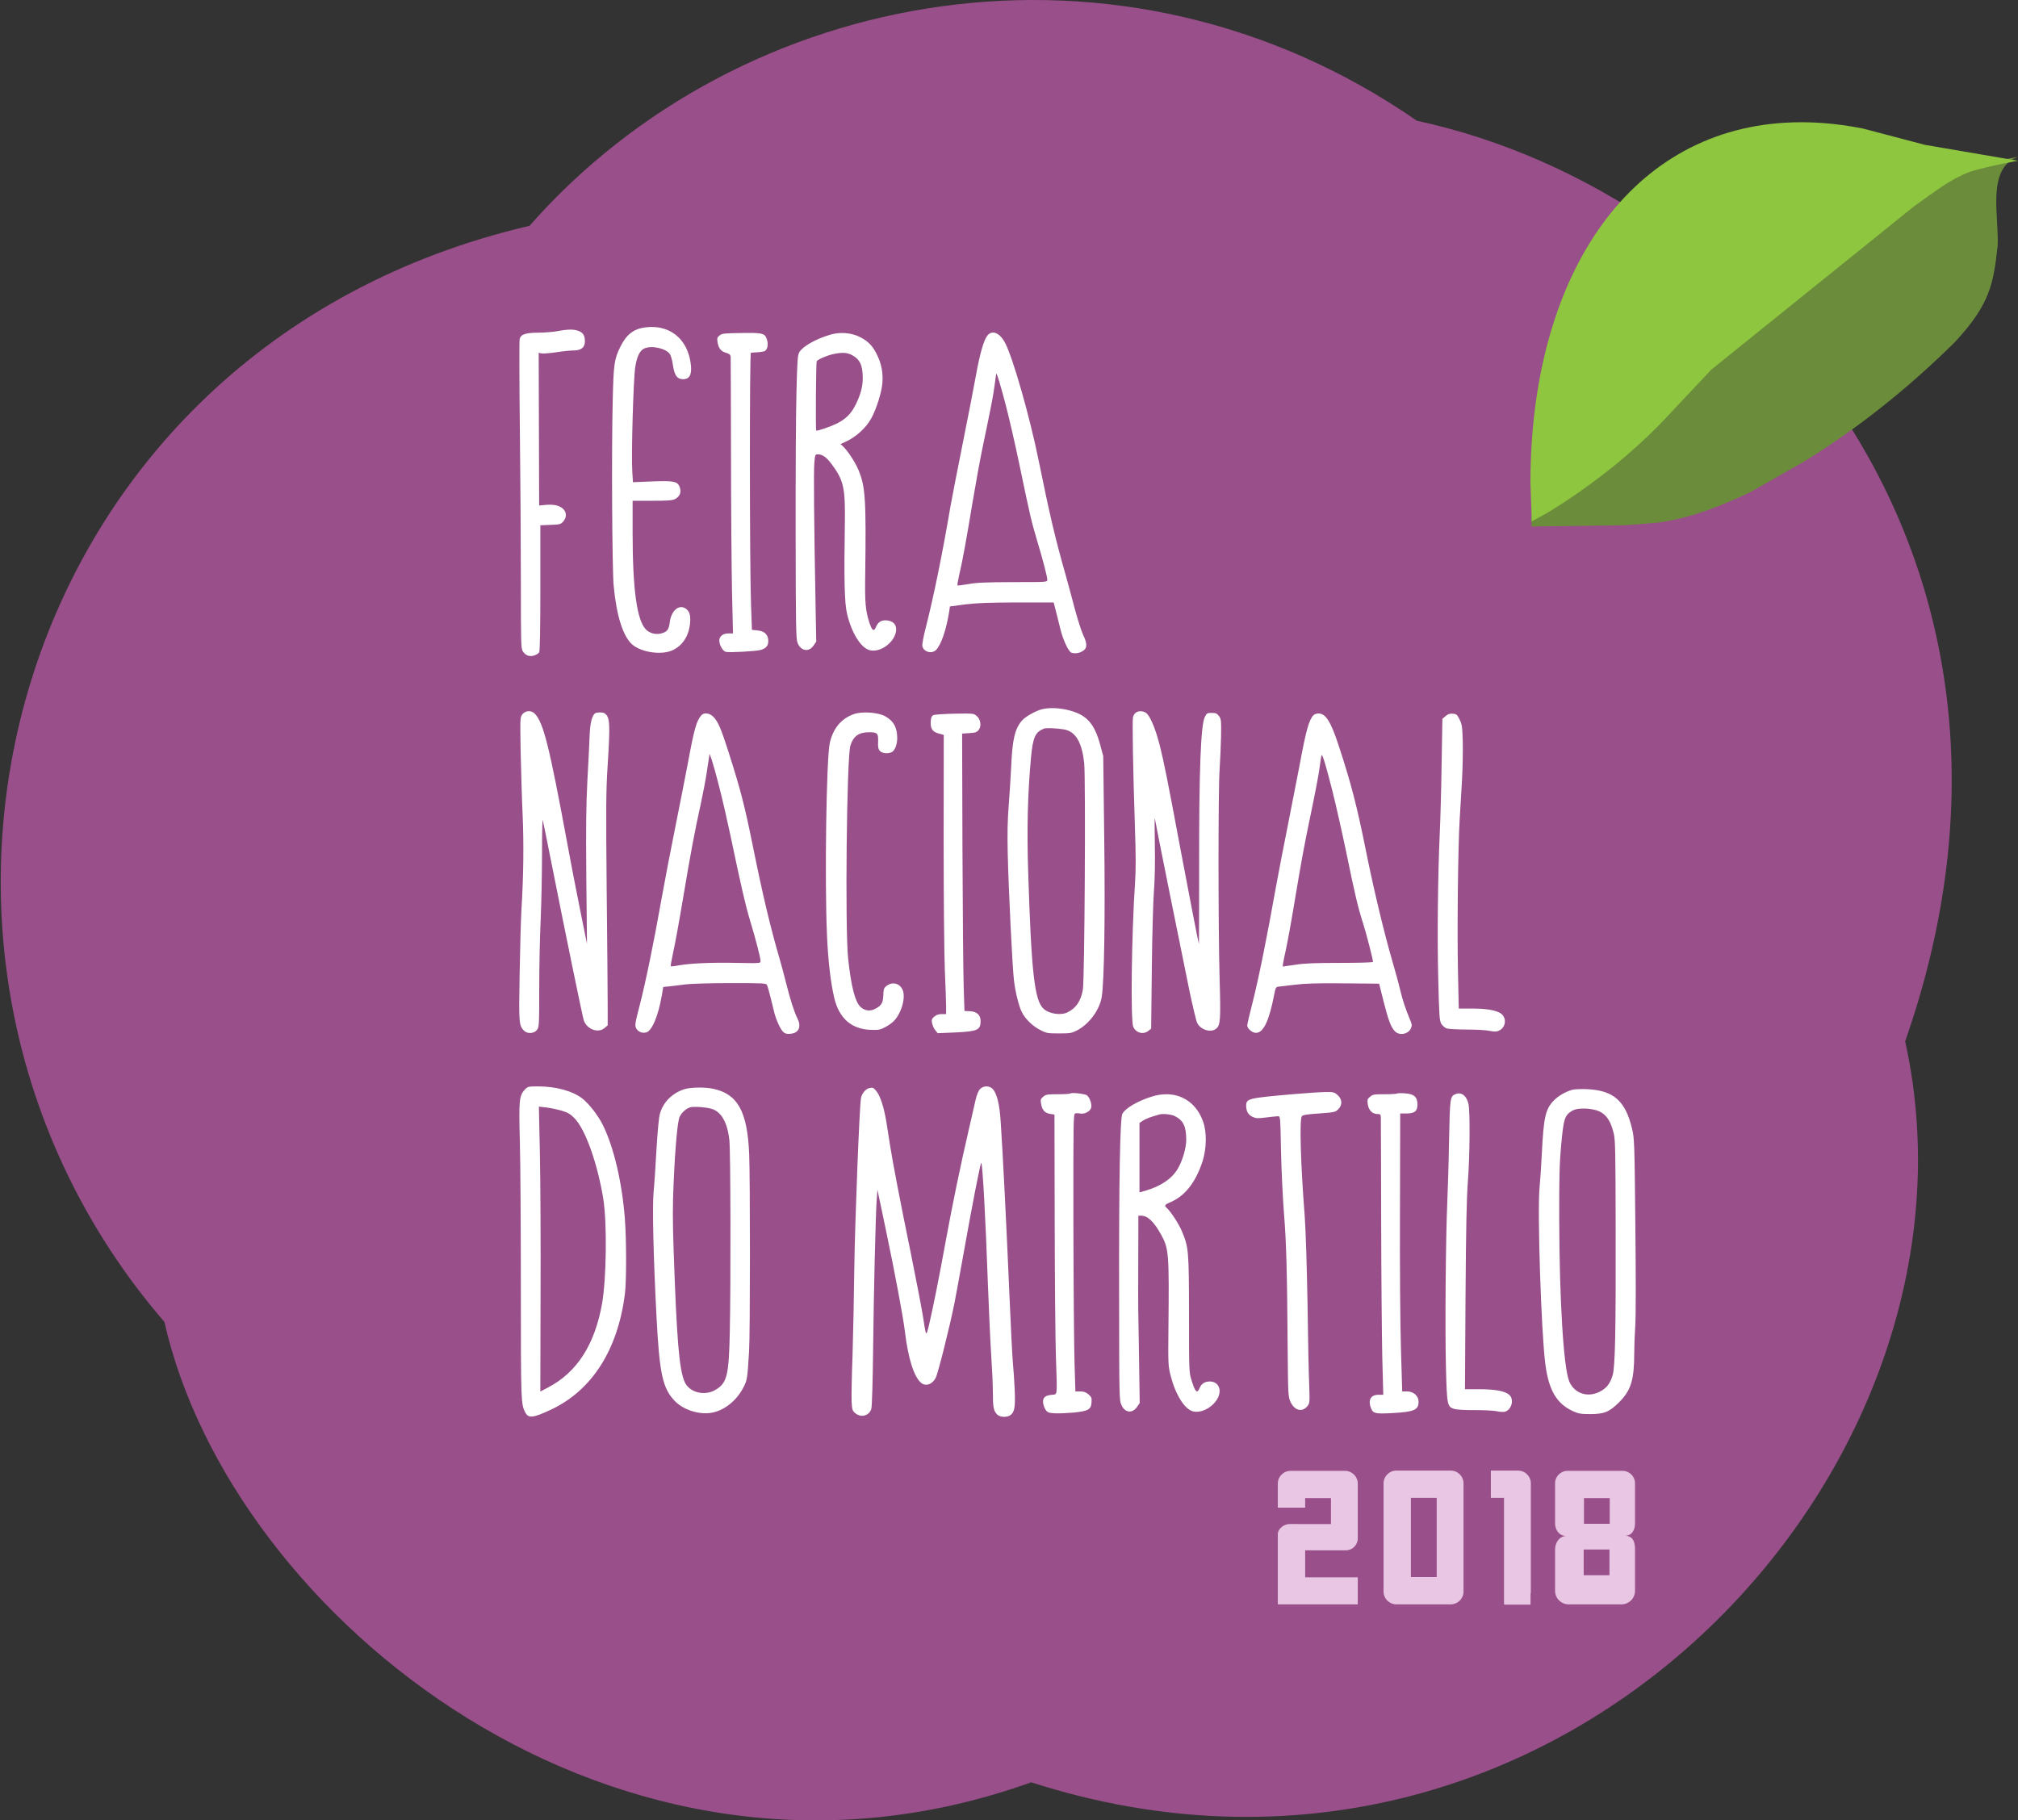
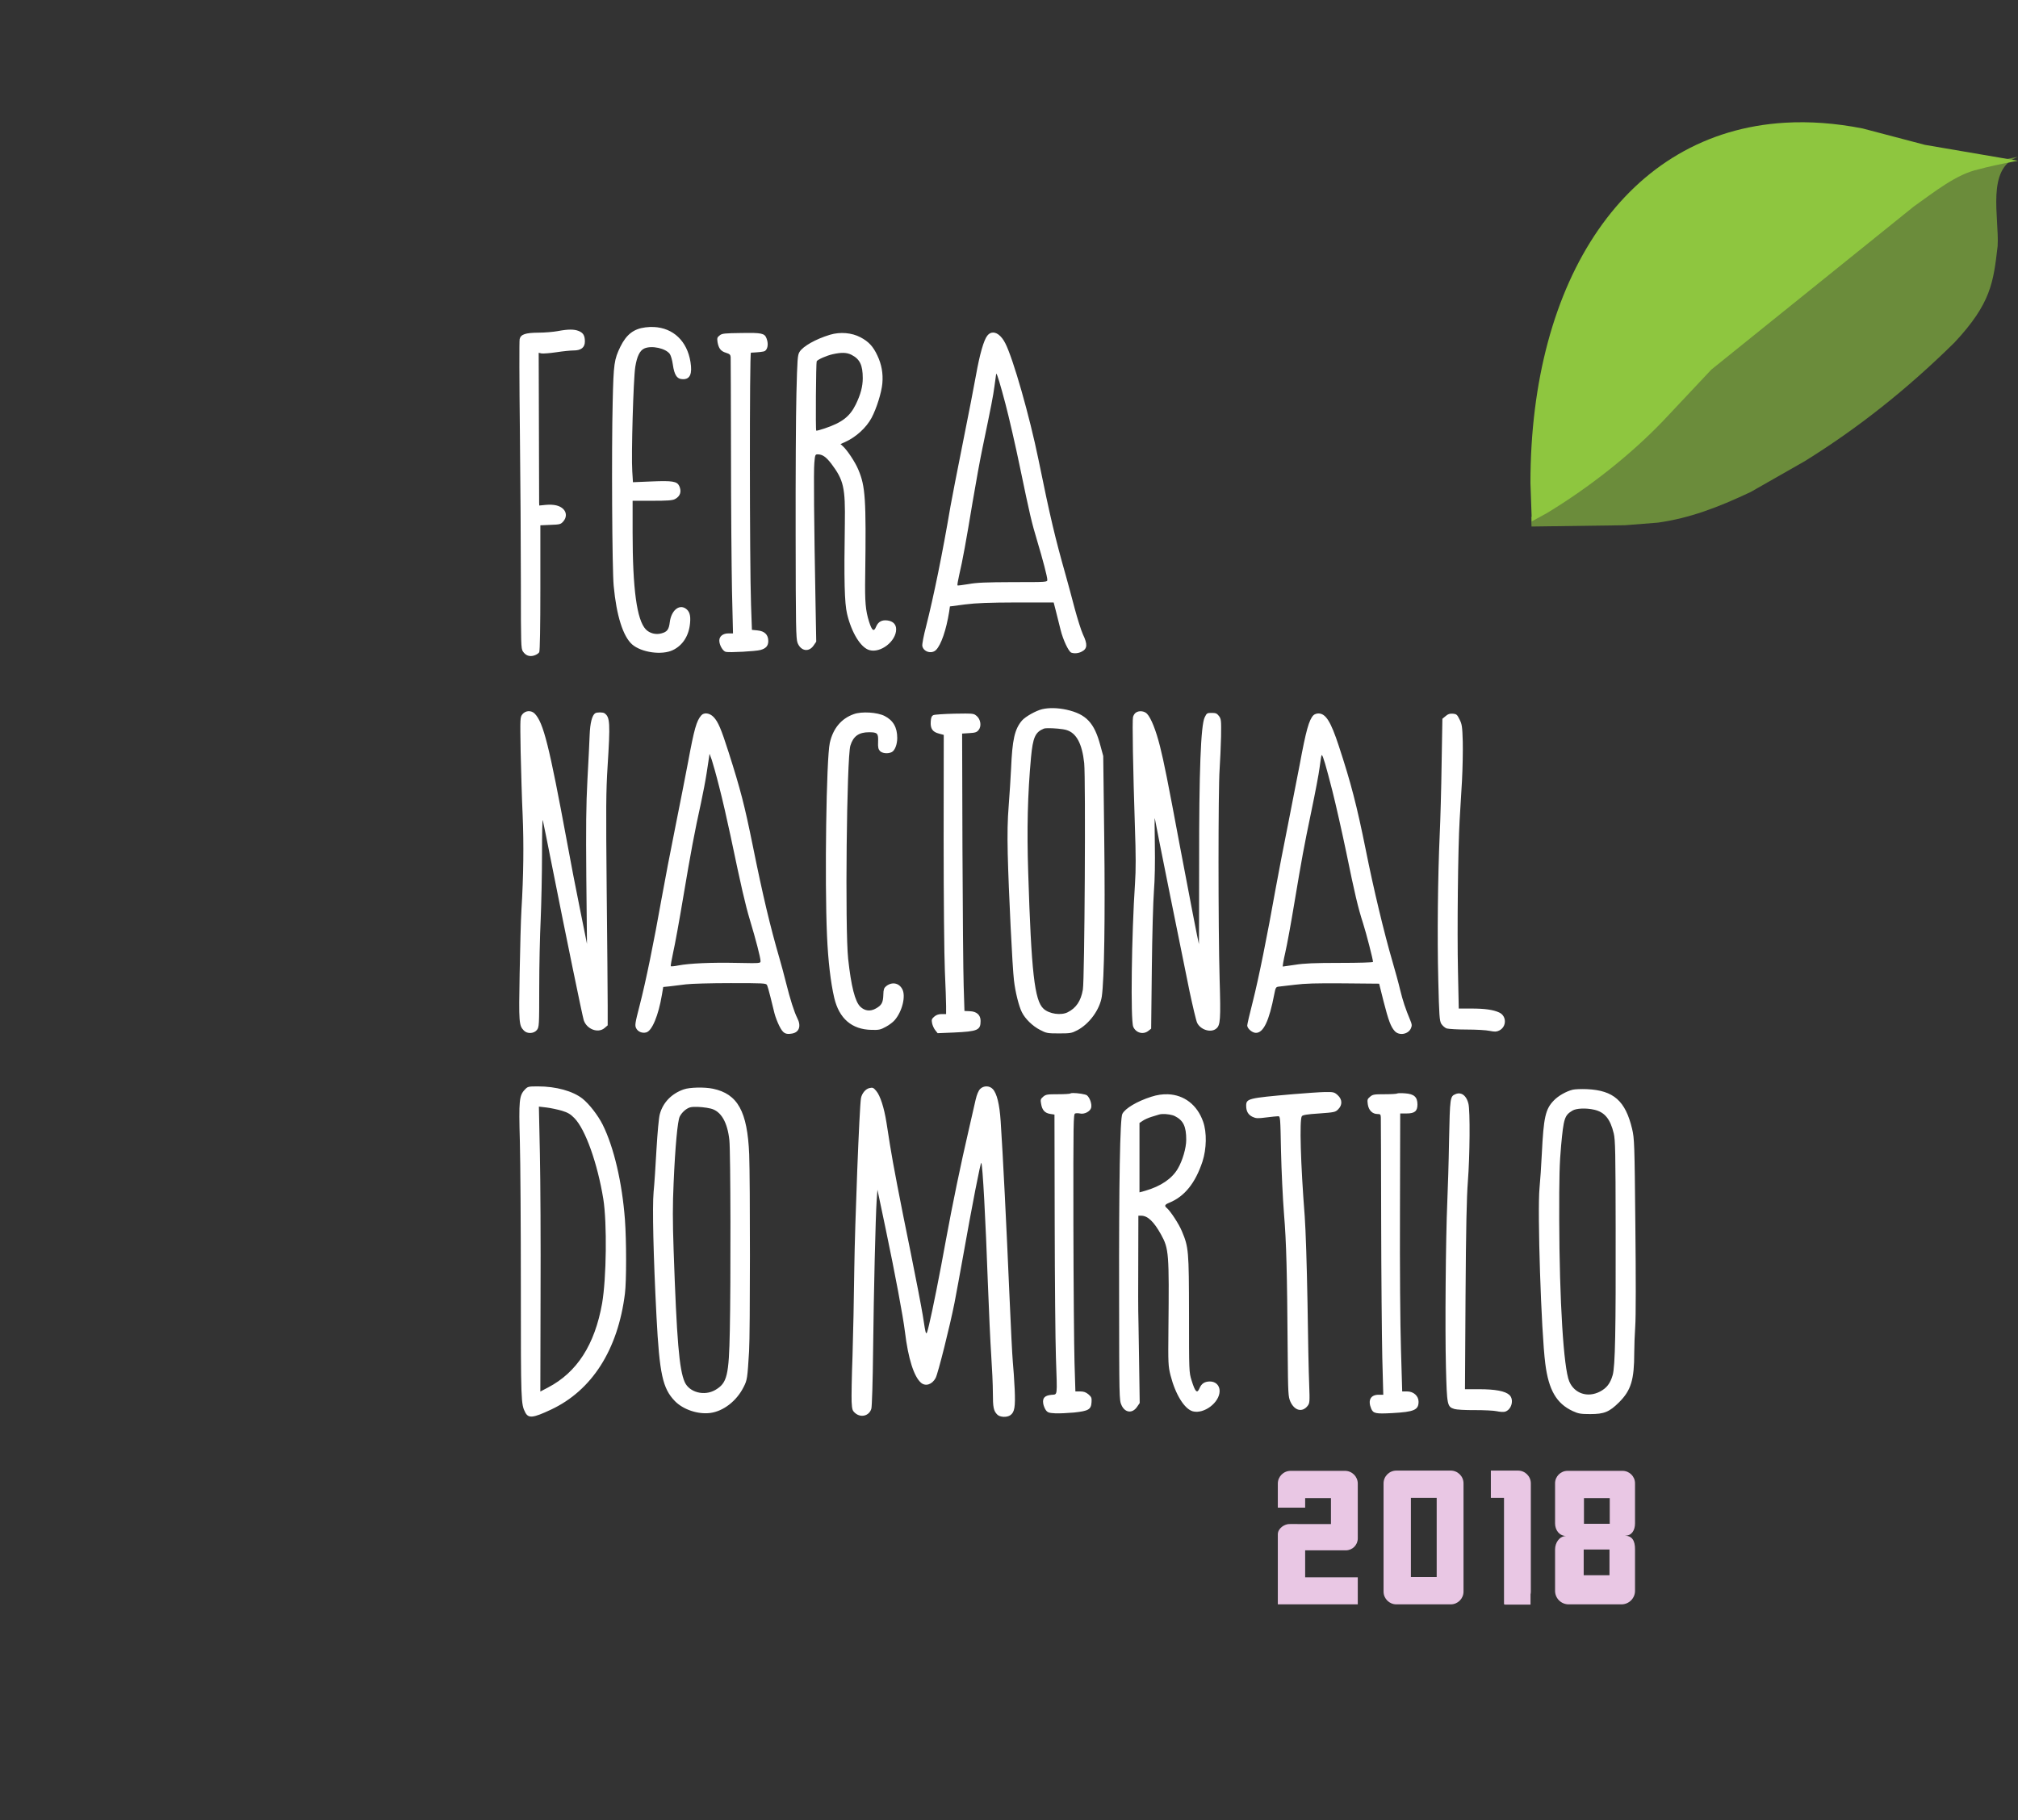
<svg xmlns="http://www.w3.org/2000/svg" width="2740" height="2472" overflow="hidden">
  <rect width="100%" height="100%" fill="#333333" stroke="none" />
  <defs>
    <clipPath id="clip0">
      <rect x="835" y="7" width="2740" height="2472" />
    </clipPath>
  </defs>
  <g clip-path="url(#clip0)" transform="translate(-835 -7)">
-     <path d="M2758.83 170.984C2357.21-107.118 1841.18-12.892 1553.98 313.623 842.969 479.698 625.307 1299.79 1058.24 1802.13 1148.36 2201.79 1673.24 2629.2 2235.11 2427.29 2948.26 2656.42 3550.4 2003.25 3421.78 1421.03 3650.97 766.807 3217.23 269.913 2758.83 170.984Z" fill="#994F8A" fill-rule="evenodd" />
    <path d="M3574.97 220 3575 220.004C3531.39 235.685 3549.68 302.169 3547.34 341.192 3541.58 390.313 3538.57 418.839 3488.8 472.08 3423.73 536.231 3357.11 588.798 3285.46 633.255L3277.34 637.88 3212 675.137C3166.23 696.714 3128.96 710.568 3086.28 716.699L3043 720.119 3041.28 720.255 2914.46 722 2914 709.045 2934.95 697.583C2993.13 662.313 3048.4 618.547 3092.07 573.236L3158.09 503.211 3433.18 282.151C3461.6 262.013 3491.4 238.099 3521.2 231.691 3533.35 228.258 3550.66 224.611 3569.69 220.964Z" fill="#6B8C3B" fill-rule="evenodd" />
    <path d="M3258.67 173.645C3291.85 171.686 3327.06 174.156 3364.13 181.461L3448.7 203.716 3575 225.299 3569.72 226.264C3550.72 229.916 3533.43 233.568 3521.3 237.005 3491.53 243.422 3461.77 267.368 3433.38 287.533L3158.64 508.89 3092.7 579.009C3049.09 624.38 2993.88 668.205 2935.78 703.522L2914.85 715 2913 662.85C2913.05 386.327 3043.01 186.386 3258.67 173.645Z" fill="#8EC63F" fill-rule="evenodd" />
    <path d="M873.329 411.187C871.466 411.107 869.822 410.873 868.613 410.46 867.857 410.16 863.323 408.809 858.789 407.458 854.256 406.108 848.664 403.556 846.397 401.905L842.165 399.054 842.165 351.928 842.165 304.802 850.175 307.053C871.031 313.057 886.295 323.412 894.154 336.92 900.653 347.876 905.64 365.135 905.64 376.241 905.64 394.401 901.711 402.506 890.225 408.359 886.484 410.272 878.918 411.426 873.329 411.187ZM1442.59 418.599C1437.24 418.374 1432.63 417.436 1430.06 415.86 1419.33 409.406 1418.12 405.654 1414.65 368.434 1412.53 345.321 1411.93 326.11 1412.08 267.878 1412.38 157.868 1417.97 66.468 1425.68 48.158 1432.63 31.649 1450.62 25.646 1467.24 34.2 1476.46 39.003 1481.3 45.156 1484.62 56.563 1488.1 68.119 1489 117.796 1488.7 256.622 1488.55 359.129 1488.25 375.788 1486.13 384.793 1481.45 404.453 1473.74 413.909 1459.53 417.06 1454.02 418.336 1447.93 418.824 1442.59 418.599ZM237.046 420.901C234.864 420.81 233.05 420.585 231.841 420.21 226.551 418.559 220.809 413.456 217.937 407.753 215.066 402.35 211.74 367.08 209.625 317.403 208.264 287.687 208.264 266.075 209.625 226.603 213.857 103.986 217.181 64.064 224.738 47.105 231.085 33.147 251.337 27.895 266.148 36.449 282.319 45.904 284.737 55.66 285.946 117.794 287.306 181.579 287.004 360.627 285.342 375.485 282.773 399.948 274.158 414.957 260.254 418.559 253.453 420.247 243.591 421.176 237.046 420.901ZM26.688 421.262 28.048 357.327C28.803 322.208 29.257 235.16 28.955 163.871L28.652 34.35 38.929 39.753C78.375 60.315 102.556 97.835 112.53 154.116 118.424 188.335 119.331 263.076 114.193 295.644 106.334 343.97 89.861 390.496 74.898 405.654 69.609 411.057 66.133 413.158 57.821 415.709 52.229 417.36 42.859 419.311 37.116 420.062ZM880.942 438.019C902.741 437.147 920.565 423.78 928.612 400.705 933.751 386.147 933.297 364.084 927.705 346.675 918.033 317.559 903.524 299.249 882.517 290.694 876.321 288.143 875.716 286.492 879.343 283.49 884.18 279.438 895.514 262.179 899.595 252.423 908.965 230.211 909.267 226.159 909.419 139.561 909.419 61.669 909.419 60.618 912.894 49.512 917.882 33.453 920.451 31.052 923.776 39.006 926.345 45.16 930.728 48.011 937.831 48.011 945.539 48.011 950.98 42.758 950.98 35.104 950.98 19.496 929.821 3.437 914.557 7.489 903.222 10.641 890.981 30.302 884.331 56.266 881.157 69.173 881.006 72.025 881.459 118.55 882.517 222.407 882.064 228.26 871.485 247.471 861.661 265.18 853.349 273.135 844.432 273.135L840.654 273.135 840.503 209.05C840.351 173.63 840.351 144.364 840.503 143.764 840.503 143.163 841.107 114.798 841.56 80.729L842.467 18.745 838.84 13.492C832.493 4.187 822.367 5.388 817.682 16.044 814.659 22.647 814.659 25.799 814.508 162.674 814.206 319.36 815.717 405.207 818.891 411.36 822.669 418.865 838.84 428.47 858.034 434.623 865.968 437.212 873.676 438.31 880.942 438.019ZM1276.94 439.16C1282.34 438.59 1286.76 433.609 1288.8 425.167 1291.22 416.012 1290.76 353.728 1288.04 319.659 1286.38 298.198 1285.48 256.925 1284.87 164.024L1284.11 37.505 1303.61 37.505C1325.22 37.505 1338.82 34.953 1344.42 29.7 1351.22 23.397 1347.29 9.139 1338.07 6.888 1336.1 6.438 1331.12 6.738 1327.19 7.638 1323.26 8.539 1309.81 9.139 1297.26 9.139 1284.87 8.989 1272.48 9.739 1269.76 10.64 1259.93 13.792 1259.63 15.142 1258.27 67.521 1256.91 119.3 1257.97 242.667 1260.08 291.144 1260.84 308.103 1262.05 346.224 1262.5 375.94 1263.71 433.422 1263.86 435.223 1271.27 438.224 1273.23 439.05 1275.14 439.35 1276.94 439.16ZM1195.73 439.539C1197.67 439.576 1200.24 439.501 1202.96 439.276 1215.05 438.376 1219.59 434.324 1219.59 424.118 1219.59 415.113 1215.81 411.961 1204.78 411.961L1196.16 411.961 1195.86 279.889C1195.56 203.197 1196.16 124.103 1197.22 91.236L1198.88 34.505 1205.53 34.505C1214.3 34.505 1221.1 28.351 1221.1 20.547 1221.1 9.291 1215.05 6.739 1185.43 5.088 1162.76 3.888 1159.59 4.488 1156.72 11.242 1152.03 22.648 1155.96 30.002 1166.99 30.002L1173.19 30.002 1171.83 80.73C1171.22 108.495 1170.47 192.091 1170.32 266.382 1170.17 340.672 1170.02 403.707 1169.86 406.408 1169.71 410.611 1169.26 411.211 1165.33 411.211 1158.53 411.211 1153.39 416.164 1152.18 424.268 1151.28 430.571 1151.58 431.622 1155.2 434.624 1158.83 437.776 1160.65 438.076 1175.15 438.076 1184.07 438.076 1191.63 438.526 1192.23 439.126 1192.46 439.351 1193.78 439.501 1195.73 439.539ZM752.25 439.719C758.116 439.726 768.828 438.15 770.868 436.575 774.797 433.273 777.669 424.868 776.611 419.915 775.402 414.663 767.24 410.46 761.195 411.961 759.079 412.412 756.208 412.412 754.848 411.961 752.43 411.211 752.278 402.506 752.43 262.179 752.581 180.384 753.336 95.588 753.941 73.976L755.15 34.504 761.649 34.504C766.334 34.504 769.356 33.454 772.832 30.602 776.913 27 777.517 25.799 777.064 19.796 776.46 9.891 772.832 7.94 753.185 5.838 744.42 5.088 732.934 4.488 727.644 4.788 719.332 5.238 717.518 5.838 715.1 8.99 713.589 11.091 711.926 15.143 711.473 17.995 710.264 25.499 713.438 28.951 722.354 29.852 731.271 30.902 730.516 25.499 728.702 81.03 727.946 102.942 727.191 185.937 727.039 265.631L726.737 410.46 720.843 411.361C713.589 412.561 709.962 416.614 708.602 425.018 707.544 430.571 707.846 431.622 711.473 434.774 715.1 437.775 716.914 438.075 731.422 438.075 740.339 438.075 747.896 438.526 748.5 439.126 748.878 439.539 750.295 439.717 752.25 439.719ZM1093.87 441.072C1105.66 441.222 1106.72 440.922 1111.26 436.87 1117.6 431.167 1117.9 423.513 1112.01 417.659 1108.23 413.757 1106.87 413.457 1086.02 411.956 1069.39 410.906 1063.65 409.855 1062.59 408.204 1059.27 403.102 1060.93 343.819 1066.52 272.38 1067.88 253.47 1069.39 206.494 1070.3 155.316 1070.9 108.19 1071.96 58.362 1072.57 44.255 1073.47 19.791 1073.32 18.591 1070.3 14.689 1063.04 5.684 1052.62 8.385 1047.02 20.692 1044.15 27.446 1043.85 30.747 1043.4 88.529 1042.64 196.438 1041.58 237.111 1038.41 275.381 1036.75 296.093 1034.93 334.364 1034.33 360.628 1033.42 407.154 1033.42 408.204 1030.4 408.204 1028.74 408.204 1021.33 407.454 1014.23 406.553 1002.74 405.053 1000.32 405.203 995.791 407.304 989.745 410.155 987.025 414.958 987.025 422.462 987.025 432.218 989.896 432.818 1049.74 438.071 1067.28 439.572 1087.07 440.922 1093.87 441.072ZM1438.45 444.994C1441.96 445.126 1446.01 445.126 1449.71 444.976 1485.98 443.325 1502 429.067 1511.07 390.946 1514.09 378.039 1514.39 371.735 1515.45 260.374 1516.21 189.536 1516.21 135.356 1515.3 123.049 1514.54 111.943 1513.94 95.734 1513.94 87.029 1513.94 50.109 1509.56 36.001 1493.39 19.792 1480.09 6.585 1473.13 3.734 1454.24 3.734 1441.09 3.734 1438.07 4.334 1430.51 7.786 1408.45 17.991 1397.72 36.302 1393.19 72.021 1387.59 115.095 1382.3 279.135 1385.33 310.652 1386.23 320.107 1387.74 341.419 1388.5 358.078 1390.92 406.705 1393.34 417.961 1404.82 429.667 1410.87 435.971 1421.45 441.974 1430.36 444.225 1431.95 444.6 1434.94 444.863 1438.45 444.994ZM241.872 447.093C249.335 447.262 257.231 446.774 262.974 445.573 296.677 438.52 309.825 414.807 312.243 356.425 313.603 321.305 313.603 112.691 312.092 89.278 309.825 51.908 309.523 49.957 304.687 40.501 295.165 21.441 277.03 7.483 259.196 5.232 242.571 3.131 222.622 9.884 211.438 21.291 194.663 38.55 190.431 58.061 186.35 136.554 182.119 218.799 180.607 284.985 182.421 305.096 183.479 315.152 185.141 341.266 186.35 363.178 187.711 385.991 189.524 406.402 190.884 411.055 195.116 426.813 206.904 438.97 223.378 444.673 227.383 446.099 234.41 446.924 241.872 447.093ZM25.479 448.727C49.962 448.727 72.783 442.424 85.931 432.068 94.999 424.864 106.939 409.406 113.286 396.799 128.55 366.032 139.734 318.156 143.512 267.878 145.628 239.213 145.628 183.682 143.512 167.323 133.991 91.081 98.777 35.851 43.01 9.737 18.678-1.67 12.632-2.27 8.25 5.835 2.355 17.391 2.204 19.342 2.204 174.827 2.204 257.373 1.6 347.272 0.844 374.437-0.667 429.517-0.063 436.271 7.494 444.225 11.574 448.577 12.179 448.727 25.479 448.727ZM634.468 448.747C637.585 448.728 640.683 447.527 642.95 445.126 648.542 439.273 652.169 424.415 653.681 401.452 656.703 356.728 661.539 259.924 665.771 161.32 667.434 122.449 669.398 83.728 670.154 75.023 671.061 66.318 672.119 49.359 672.723 37.352 673.781 13.339 672.572 6.285 666.829 2.233 662.144-1.069 652.774-0.618 649.147 2.984 644.008 8.086 643.101 12.739 643.101 32.7 643.101 43.206 642.043 66.318 640.834 84.028 639.625 101.738 637.661 145.712 636.3 181.581 633.278 266.978 629.197 343.07 627.384 344.871 626.326 345.922 615.142 288.44 602.145 215.35 598.82 196.44 593.681 168.975 590.961 154.567 584.765 123.35 568.745 59.264 565.42 52.811 560.735 43.956 551.818 40.954 545.621 46.207 535.949 54.462 528.09 79.075 523.707 115.545 521.138 136.557 510.257 194.639 497.562 255.122L486.378 308.401 485.32 294.143C483.809 271.03 481.391 171.526 480.484 90.782 480.03 48.308 478.973 13.639 478.066 10.938 475.194 1.333 464.01-1.669 456.152 5.085 452.373 8.387 451.92 9.737 451.315 20.393 451.013 26.997 451.466 54.912 452.524 82.527 453.431 110.142 454.489 163.572 454.942 201.092 455.698 261.125 461.895 421.113 464.01 432.669 465.219 439.273 470.358 445.426 475.647 446.477 479.879 447.527 481.088 446.927 484.715 442.575 490.156 436.271 495.446 419.762 498.62 399.651 499.98 391.096 502.096 377.289 503.456 368.884 507.385 344.121 516.755 295.194 531.264 224.355 538.669 187.885 546.075 149.164 547.888 138.058 552.574 107.891 552.271 108.191 556.352 124.55 561.188 144.661 570.558 191.487 579.626 241.614 588.089 287.69 599.575 343.52 610.457 390.196 614.084 406.255 618.316 424.415 619.676 430.568 621.338 437.772 623.606 443.025 625.872 445.276 628.215 447.602 631.351 448.765 634.468 448.747ZM1089.8 898.549C1089.58 898.656 1089.41 898.508 1089.28 898.133 1088.82 896.932 1087.76 889.428 1086.71 881.623 1085.8 873.819 1080.66 846.805 1075.37 821.591 1064.94 771.463 1063.13 761.258 1051.95 694.771 1047.87 670.008 1042.58 641.192 1040.16 630.686 1037.74 620.03 1036.23 611.476 1036.83 611.476 1037.44 611.476 1044.84 612.526 1053.61 613.877 1065.7 615.828 1079.91 616.428 1114.36 616.428 1140.21 616.428 1159.25 617.029 1159.25 617.779 1159.25 621.081 1150.03 656.951 1145.8 670.008 1138.85 691.62 1134.46 710.23 1122.98 766.36 1117.08 794.576 1108.62 832.096 1104.09 849.956 1095.23 884.625 1091.34 897.807 1089.8 898.549ZM258.411 900.384 257.655 895.131C257.202 892.279 255.691 882.524 254.331 873.369 252.97 864.364 249.494 846.354 246.774 833.597 238.16 794.726 232.87 766.36 222.744 706.027 217.455 674.21 211.258 640.291 208.991 630.536 206.875 620.631 205.364 612.376 205.818 611.926 206.271 611.476 210.956 611.926 216.094 612.976 231.208 615.828 260.829 617.179 295.59 616.428 327.478 615.828 327.629 615.828 327.629 618.98 327.629 623.482 321.131 648.546 313.272 674.51 306.773 696.272 301.635 718.784 286.824 789.323 282.441 810.034 275.64 839.75 271.56 855.359 267.63 871.118 262.945 887.627 261.434 892.129ZM717.659 935.156C715.147 935.112 713.229 934.934 712.398 934.596 700.61 929.794 697.436 922.74 694.867 895.274 690.333 845.597 689.124 798.471 691.089 738.589 695.32 603.515 699.703 565.094 711.945 554.138 719.653 547.084 735.521 544.833 744.589 549.335 756.226 555.188 762.574 564.643 765.294 580.102 767.712 593.91 769.224 866.609 767.108 887.77 764.236 914.185 756.528 928.593 743.078 932.645 738.091 934.221 725.197 935.29 717.659 935.156ZM1267.66 954.861C1272.49 954.411 1273.55 953.661 1276.72 947.057 1280.05 940.603 1280.5 937.302 1281.11 917.04 1281.41 904.584 1280.95 880.57 1280.05 863.611 1278.99 846.652 1277.63 822.789 1276.87 810.332 1274.61 772.962 1273.4 659.049 1274.61 605.17L1275.67 554.442 1292.74 554.442C1311.18 554.442 1322.67 552.791 1330.68 549.039 1340.95 544.236 1340.8 529.528 1330.53 524.576 1326.9 522.775 1324.48 522.775 1317.68 524.125 1312.99 525.176 1298.94 525.926 1286.4 525.926 1274 525.926 1261.76 526.677 1259.19 527.427 1256.77 528.328 1253.6 531.179 1251.94 533.731 1249.52 538.083 1249.07 543.936 1247.86 593.313 1246.35 651.545 1247.25 733.64 1249.82 790.821 1250.73 809.882 1251.94 852.955 1252.39 886.574L1253.45 947.957 1257.83 951.56C1261.01 954.411 1263.57 955.161 1267.66 954.861ZM605.906 955.048C616.886 955.041 618.048 954.338 620.995 951.861 626.587 947.209 627.947 937.754 623.716 932.651 621.298 929.649 619.182 928.899 611.021 928.449L601.348 927.848 601.802 772.963C602.104 687.867 602.86 603.07 603.464 584.61L604.522 551.142 611.625 550.842C621.146 550.542 626.436 545.739 626.436 537.635 626.436 525.028 622.507 523.377 590.013 521.876L568.099 520.976 564.774 525.178C562.961 527.429 561.147 531.631 560.543 534.633 559.636 539.285 560.089 540.486 563.565 543.488 566.286 545.889 569.611 546.94 573.691 546.94L579.585 546.94 579.585 557.896C579.585 563.749 578.83 585.211 577.923 605.472 577.016 626.183 576.26 704.376 576.26 784.22L576.412 926.047 569.762 927.848C561.147 930.1 558.125 934.602 558.729 944.057 559.031 949.61 559.938 951.711 562.356 952.912 564.019 953.663 577.016 954.563 591.222 954.863 597.494 954.976 602.245 955.051 605.906 955.048ZM254.916 955.145C257.92 954.751 261.132 953.138 263.852 950.361 270.048 943.908 274.129 934.302 284.255 902.635 300.728 850.857 305.866 830.745 316.899 776.566 330.955 706.928 340.778 665.956 353.322 622.732 355.74 614.477 359.82 599.319 362.39 588.963 367.83 567.051 373.422 549.642 377.503 541.537 383.095 530.881 380.223 522.327 370.702 520.526 361.483 518.875 358.309 520.676 353.322 530.431 350.753 535.384 347.73 543.338 346.521 548.141 345.463 552.793 342.894 562.849 341.08 570.203 339.267 577.707 337.151 584.911 336.395 586.412 335.186 588.813 331.257 588.963 287.126 588.963 260.376 588.963 233.474 588.213 226.371 587.312 219.268 586.412 209.445 585.211 204.457 584.611L195.54 583.71 193.727 573.055C189.042 544.989 180.276 523.978 172.417 522.027 166.825 520.526 160.931 523.077 158.665 527.88 156.851 531.632 157.304 534.784 163.5 558.647 171.813 590.764 182.845 644.794 193.122 702.876 197.354 726.439 205.818 770.862 212.014 801.329 218.21 831.946 225.918 871.718 229.394 889.878 237.555 934.002 240.729 945.258 247.228 952.612 249.117 954.714 251.913 955.539 254.916 955.145ZM1085.04 955.164C1095.02 955.164 1101.82 944.508 1112.85 910.89 1129.17 861.212 1137.18 830.596 1149.43 769.812 1160.01 716.833 1174.36 656.951 1185.55 618.68 1189.32 605.773 1194.16 588.213 1196.13 579.658 1199.6 565.4 1203.23 554.294 1209.88 538.386 1212.15 533.133 1212.3 531.332 1210.79 527.73 1207.31 519.475 1194.92 517.224 1188.87 523.678 1183.43 529.531 1180.26 538.086 1173.61 564.05L1167.56 588.213 1119.2 588.663C1082.32 588.963 1066.61 588.513 1052.7 586.712 1042.73 585.511 1032.9 584.311 1030.79 584.161 1027.46 583.711 1026.86 582.66 1025.2 573.955 1018.24 537.635 1010.54 521.426 1000.26 521.426 995.272 521.426 988.471 527.28 988.471 531.482 988.471 532.983 991.796 547.541 996.028 563.9 1004.04 595.567 1015.67 653.349 1027.01 717.134 1030.94 738.445 1038.34 777.617 1043.79 804.181 1049.07 830.746 1056.18 867.216 1059.65 885.375 1068.27 932.051 1072.35 946.609 1078.39 952.763 1079.75 954.113 1082.78 955.164 1085.04 955.164ZM475.526 956.359C483.404 955.871 491.188 954.258 496.175 951.707 507.812 945.703 513.253 936.248 513.253 921.84 513.253 913.135 510.079 905.031 505.998 902.78 500.86 900.078 492.85 900.828 489.676 904.28 487.56 906.682 486.956 909.233 487.258 916.437 487.712 928.294 486.503 929.644 474.865 929.644 461.112 929.644 453.556 924.241 449.626 911.484 444.639 895.426 442.221 662.498 446.604 621.976 450.684 584.455 455.974 563.744 463.228 556.84 469.273 551.137 476.679 550.237 484.084 554.439 492.094 558.791 494.059 562.543 494.361 573.049 494.513 580.253 495.268 582.354 498.139 584.755 505.998 591.059 515.52 589.408 520.054 580.853 525.192 571.548 520.054 550.537 509.777 538.68 507.661 536.129 502.371 532.077 497.837 529.675 490.734 525.773 488.467 525.173 478.492 525.473 451.591 525.923 434.362 540.782 427.712 568.997 422.876 589.708 419.4 619.124 417.889 653.493 414.564 728.684 416.982 893.474 421.667 915.086 426.05 934.747 437.233 948.255 454.311 954.258 459.677 956.209 467.649 956.847 475.526 956.359ZM844.967 958.106C847.82 957.824 850.615 956.661 852.429 954.71 857.87 949.007 864.52 932.348 869.96 910.736 875.401 889.124 880.388 864.21 897.315 773.56 908.952 711.577 922.403 642.389 922.857 641.939 923.007 641.639 923.159 690.716 923.159 750.748 923.007 876.667 925.426 939.252 930.715 949.907 933.436 955.611 934.04 955.911 940.237 955.911 945.828 955.911 947.34 955.161 950.06 951.709 953.083 947.656 953.234 945.705 952.932 923.943 952.629 910.886 951.722 890.925 950.967 879.369 949.002 852.804 949.002 663.851 950.967 594.513 952.629 539.282 952.025 531.628 946.282 527.126 939.027 521.122 924.972 525.625 920.438 535.08 919.078 537.932 914.544 557.142 910.161 577.704 901.396 620.177 863.764 806.879 863.008 812.582 862.555 814.684 862.706 798.774 863.008 777.313 863.462 753 863.008 729.287 861.799 714.279 860.741 701.071 859.381 653.495 858.928 608.771L858.021 527.126 854.394 524.274C847.442 518.571 837.316 521.273 833.689 529.677 829.91 538.682 831.422 654.696 836.107 724.784 837.316 742.494 837.316 762.755 835.956 801.326 833.386 879.819 832.177 945.705 833.386 950.358 833.991 952.609 835.654 955.31 837.165 956.211 839.205 957.787 842.114 958.387 844.967 958.106ZM12.61 958.256C15.67 958.387 18.769 957.261 21.111 954.86 32.899 942.553 40.607 911.787 65.09 779.564 69.322 756.001 77.181 715.479 82.471 689.515L91.992 642.239 91.085 731.538C90.481 802.376 90.783 829.992 92.596 865.111 93.957 889.424 95.317 916.889 95.619 925.894 96.224 942.253 98.944 952.759 103.176 955.461 105.442 956.961 113.604 956.961 115.72 955.461 123.276 950.208 123.729 942.704 119.951 882.971 117.835 849.953 117.684 827.44 118.742 715.029 119.498 643.59 120.102 573.201 120.102 558.493L120.102 531.628 115.72 527.876C106.954 520.522 91.69 526.375 87.609 538.532 85.795 544.085 62.37 658.148 45.292 744.445 38.642 778.214 32.597 807.779 31.993 810.181 31.388 812.582 30.935 791.871 30.935 764.406 30.935 736.791 30.028 696.719 29.121 675.257 28.063 653.795 27.156 612.223 27.156 582.806 27.156 531.028 27.005 529.227 23.983 525.325 19.902 520.222 10.683 519.772 6.149 524.725-0.35 531.478-0.652 535.23 0.557 601.717 1.162 636.386 2.22 675.257 2.975 688.014 5.847 734.239 6.3 777.763 4.638 817.084 3.58 838.997 2.522 877.868 1.917 903.382 1.162 949.607 1.162 949.907 4.335 954.11 6.527 956.736 9.549 958.125 12.61 958.256ZM725.717 962.38C731.29 962.249 737.184 961.536 743.078 960.26 769.828 954.257 780.861 942.55 789.022 911.783L792.951 897.376 794.311 785.564C795.672 676.605 794.311 593.459 790.987 570.647 788.266 553.087 774.211 533.576 757.586 524.872 750.03 520.969 748.216 520.669 732.801 520.669 717.234 520.669 715.572 520.969 707.108 525.472 697.134 530.575 687.008 540.33 682.474 549.485 678.393 557.59 673.557 576.8 671.744 592.709 669.628 609.818 664.489 714.125 663.28 764.553 662.676 792.468 662.978 810.328 664.641 830.589 665.849 845.897 667.21 868.109 667.814 880.116 669.477 919.588 672.651 933.846 682.625 945.552 687.159 950.805 701.668 959.059 710.282 961.01 714.892 962.061 720.144 962.511 725.717 962.38ZM647.816 1416.47C647.648 1416.54 647.544 1416.33 647.506 1415.82 647.506 1415.07 646.448 1407.56 645.239 1399.31 643.274 1385.05 641.461 1375.6 628.766 1314.51 625.743 1300.11 619.849 1267.69 615.617 1242.47 607.003 1190.4 601.864 1162.03 597.33 1142.97 595.668 1135.61 594.61 1129.46 595.063 1129.01 595.365 1128.71 602.015 1129.46 609.874 1130.81 621.209 1132.91 633.753 1133.36 670.629 1133.51 716.724 1133.51 717.027 1133.51 717.027 1136.67 717.027 1140.72 710.83 1164.43 703.273 1189.49 695.566 1215.31 693.601 1223.56 679.999 1289 673.803 1319.17 664.735 1358.34 660.05 1376.05 653.306 1401.52 648.991 1415.97 647.816 1416.47ZM440.48 1444.8C436.437 1444.93 431.676 1444.33 425.631 1442.98 417.621 1441.18 405.379 1435.93 403.868 1433.38 402.961 1431.88 402.206 1340.17 403.264 1339.27 403.566 1338.82 408.704 1340.17 414.447 1342.13 438.175 1350.08 448.754 1358.18 456.915 1374.69 463.565 1388.35 466.436 1399.16 466.436 1410.41 466.436 1428.27 462.507 1436.38 451.021 1442.23 447.847 1443.81 444.523 1444.67 440.48 1444.8ZM443.37 1471.61C450.53 1471.01 457.444 1469.1 463.414 1465.94 474.446 1460.09 480.492 1453.64 486.235 1441.33 491.978 1429.32 494.245 1416.87 493.036 1403.36 491.978 1391.05 485.177 1369.29 478.376 1356.53 471.122 1343.03 457.066 1330.27 442.255 1323.67L436.21 1320.96 439.384 1318.11C445.278 1312.86 456.16 1296.5 460.391 1286.3 470.064 1263.48 471.122 1246.67 469.762 1142.67 469.157 1106.2 470.215 1094.94 475.051 1079.63 478.98 1067.33 481.55 1065.52 484.572 1073.03 487.444 1079.78 492.431 1082.48 500.139 1081.43 507.544 1080.38 511.776 1076.18 511.776 1069.43 511.776 1053.22 490.618 1036.71 475.353 1041.21 463.565 1044.66 451.172 1064.92 445.127 1090.44 441.651 1105 440.895 1136.06 442.104 1212.45 442.86 1261.98 440.593 1271.89 423.666 1294.4 416.563 1303.55 411.727 1307.01 405.228 1307.01 401.903 1307.01 401.601 1306.26 400.694 1295.45 399.636 1284.64 400.241 1216.21 402.357 1102.14L403.264 1052.62 399.636 1047.36C393.138 1037.91 382.256 1039.86 377.873 1051.12 375.758 1056.82 375.455 1072.73 375.304 1197.6 375.153 1274.74 375.607 1361.04 376.362 1389.55 377.571 1436.38 377.873 1441.78 380.594 1446.13 385.279 1453.79 402.508 1463.54 421.853 1469.4 428.805 1471.5 436.21 1472.21 443.37 1471.61ZM311.821 1471.9C332.238 1471.92 334.271 1470.28 336.651 1461.74 338.314 1455.59 336.954 1449.44 333.477 1447.34 331.966 1446.28 324.409 1445.53 314.586 1445.08 312.621 1445.08 312.773 1158.58 314.737 1102.75L315.946 1068.68 323.503 1067.93C333.175 1067.03 338.162 1062.07 338.162 1053.52 338.162 1047.07 335.14 1043.46 327.583 1041.36 321.236 1039.56 285.266 1037.61 280.431 1038.81 276.35 1039.86 271.665 1048.12 271.665 1054.12 271.665 1059.97 276.652 1063.87 284.057 1063.87L290.254 1063.87 288.894 1121.36C288.289 1152.87 287.534 1236.47 287.534 1307.01 287.383 1377.55 287.231 1437.13 287.08 1439.23 286.778 1442.38 285.569 1443.43 280.732 1444.93 273.78 1447.04 270.758 1450.79 269.247 1459.49 268.491 1464.89 268.793 1465.95 272.118 1468.5 275.292 1471.2 278.617 1471.5 301.891 1471.8 305.613 1471.85 308.905 1471.89 311.821 1471.9ZM641.177 1472.13C647.298 1473.73 654.609 1468.5 660.05 1457.69 670.78 1436.53 692.846 1359.24 704.936 1300.26 720.956 1221.76 727.455 1194.15 742.265 1141.92 745.137 1131.56 750.578 1111.75 754.205 1097.64 757.983 1083.69 762.97 1067.78 765.389 1062.53 771.887 1049.02 771.434 1043.01 763.726 1039.11 759.192 1036.71 753.6 1036.26 749.52 1037.76 745.893 1039.26 738.336 1055.17 735.011 1068.83 733.349 1075.58 730.628 1086.69 728.815 1093.59L725.641 1105.9 675.616 1105.9C637.078 1105.75 620.907 1105.15 605.189 1103.2L584.786 1100.5 583.728 1093.14C579.799 1068.68 572.847 1048.27 565.895 1041.36 560.001 1035.51 548.817 1038.81 547.306 1046.77 546.852 1049.02 549.119 1060.87 552.444 1073.48 562.721 1114 574.812 1172.99 585.542 1236.47 587.356 1246.83 594.912 1285.55 602.318 1322.62 609.723 1359.69 617.884 1401.26 620.302 1415.22 625.29 1442.98 630.73 1462.19 635.566 1468.2 637.229 1470.3 639.137 1471.59 641.177 1472.13ZM69.477 1476.4C74.105 1476.41 77.732 1475.78 80.83 1474.5 87.027 1471.95 89.142 1468.2 89.142 1460.24 89.142 1452.14 84.004 1448.09 73.878 1448.09 69.797 1448.09 59.218 1447.04 50.453 1445.68 41.536 1444.33 32.468 1443.73 30.352 1444.03L26.423 1444.93 26.725 1345.58C26.876 1290.95 27.027 1244.27 27.027 1241.87L27.178 1237.52 36.246 1238.42C47.279 1239.32 54.987 1237.52 59.823 1232.72 64.508 1228.07 64.508 1221.31 59.823 1215.91 56.347 1212.01 55.289 1211.71 42.443 1211.26L28.69 1210.66 28.69 1125.86C28.69 1072.73 28.085 1040.16 27.178 1038.36 26.423 1036.86 23.4 1034.91 20.68 1034.01 14.181 1031.76 8.74 1033.71 4.962 1039.41 2.393 1043.16 2.242 1049.17 2.242 1130.66 2.242 1178.54 1.637 1272.19 0.882 1338.68 0.126 1405.16-0.025 1461.44 0.579 1463.54 2.091 1470 8.438 1472.1 25.969 1472.25 34.584 1472.25 46.372 1473.3 52.115 1474.35 59.218 1475.7 64.848 1476.38 69.477 1476.4ZM182.903 1479.93C208.965 1478.66 228.04 1460.95 232.536 1432.32 235.106 1416.41 231.932 1409.06 222.562 1409.06 214.25 1409.06 210.622 1414.31 208.507 1429.32 207.751 1434.87 205.937 1441.03 204.577 1443.13 199.287 1450.93 179.792 1455.28 169.817 1450.78 163.772 1448.08 159.842 1440.13 157.575 1425.87 155.006 1410.26 151.983 1305.35 153.495 1283.89L154.401 1269.18 179.792 1270.23C207.902 1271.43 214.25 1270.38 217.272 1264.08 220.748 1256.42 218.632 1249.97 211.378 1246.22 207.902 1244.42 201.101 1243.97 180.396 1243.97L153.948 1243.97 153.948 1200.74C153.948 1124.2 159.691 1082.18 171.782 1069.42 176.92 1064.02 185.383 1061.77 192.94 1063.87 200.95 1065.97 203.217 1069.12 204.426 1079.18 206.391 1094.64 216.668 1103.64 225.736 1097.79 231.176 1094.19 232.99 1088.63 231.932 1077.68 230.421 1060.87 222.108 1047.66 208.658 1041.21 193.696 1034 166.038 1037.9 153.343 1048.86 140.951 1059.82 132.034 1087.88 128.256 1128.4 126.14 1149.72 125.233 1313.01 126.895 1378.29 128.105 1430.37 128.86 1435.77 137.475 1453.48 145.636 1469.84 155.459 1477.5 171.328 1479.45 175.314 1479.95 179.18 1480.11 182.903 1479.93Z" fill="#FFFFFF" fill-rule="evenodd" transform="matrix(1 0 0 -1 1540 1931)" />
    <path d="M2985.31 2111.18 2985.31 2146.08 3020.33 2146.08 3020.33 2111.18ZM2985.66 2041.38 2985.66 2076.28 3020.68 2076.28 3020.68 2041.38ZM2750.69 2041.03 2750.69 2148.62 2785.71 2148.62 2785.71 2041.03ZM2963.4 2004.35 3038.04 2004.35C3047.4 2004.35 3055 2011.93 3055 2021.27L3055 2075.59C3055 2084.94 3050.64 2092.51 3041.27 2092.51 3050.67 2092.49 3055.11 2098.69 3055 2111.11L3055 2167.27C3055 2177.42 3046.75 2185.65 3036.57 2185.65L2964.87 2185.65C2954.69 2185.65 2946.44 2177.42 2946.44 2167.27L2946.44 2111.11C2946.46 2101.92 2952.33 2092.83 2961.69 2092.82 2952.32 2092.82 2946.44 2084.94 2946.44 2075.59L2946.44 2021.27C2946.44 2011.93 2954.04 2004.35 2963.4 2004.35ZM2587.39 2004.35 2661.16 2004.35C2670.77 2004.35 2678.56 2012.12 2678.56 2021.7 2678.56 2046.49 2678.56 2071.28 2678.56 2096.07 2678.56 2105.03 2671.28 2112.29 2662.3 2112.29L2607.12 2112.29 2607.12 2148.97 2678.56 2148.97 2678.56 2185.65 2570 2185.65 2570 2090.51C2570 2082.47 2579.22 2076.13 2586.74 2076.57L2642.14 2076.61 2642.14 2041.38 2607.12 2041.38 2607.12 2054.3 2570 2054.3 2570 2021.7C2570 2012.12 2577.79 2004.35 2587.39 2004.35ZM2859.25 2004 2896.13 2004C2905.74 2004 2913.53 2011.77 2913.53 2021.35L2913.53 2168.3C2913.53 2169.5 2913.4 2170.67 2913.17 2171.8L2913.12 2171.97 2913.12 2186 2878.1 2186 2878.1 2185.65 2877.11 2185.65 2877.11 2041.03 2859.25 2041.03ZM2730.97 2004 2804.74 2004C2814.34 2004 2822.13 2011.77 2822.13 2021.35L2822.13 2168.3C2822.13 2177.88 2814.34 2185.65 2804.74 2185.65L2730.97 2185.65C2721.36 2185.65 2713.57 2177.88 2713.57 2168.3L2713.57 2021.35C2713.57 2011.77 2721.36 2004 2730.97 2004Z" fill="#E9C7E4" fill-rule="evenodd" />
  </g>
</svg>